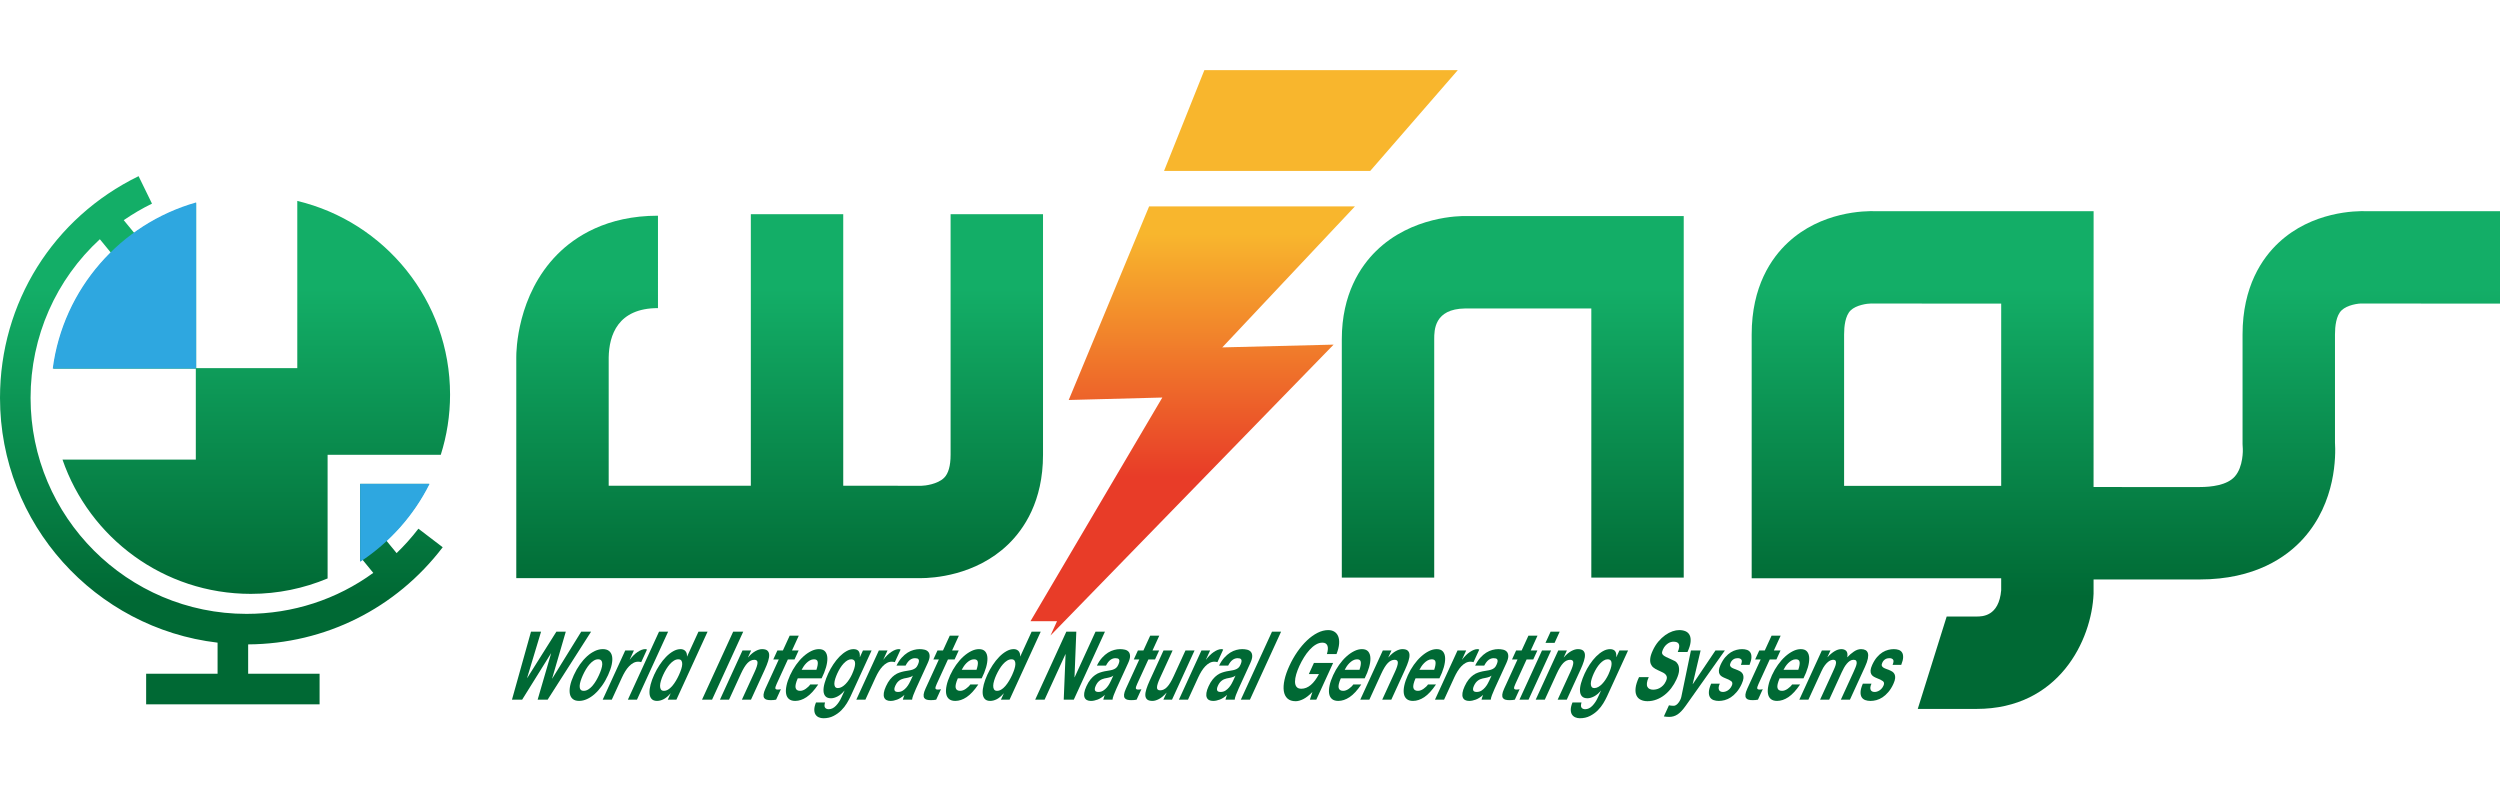
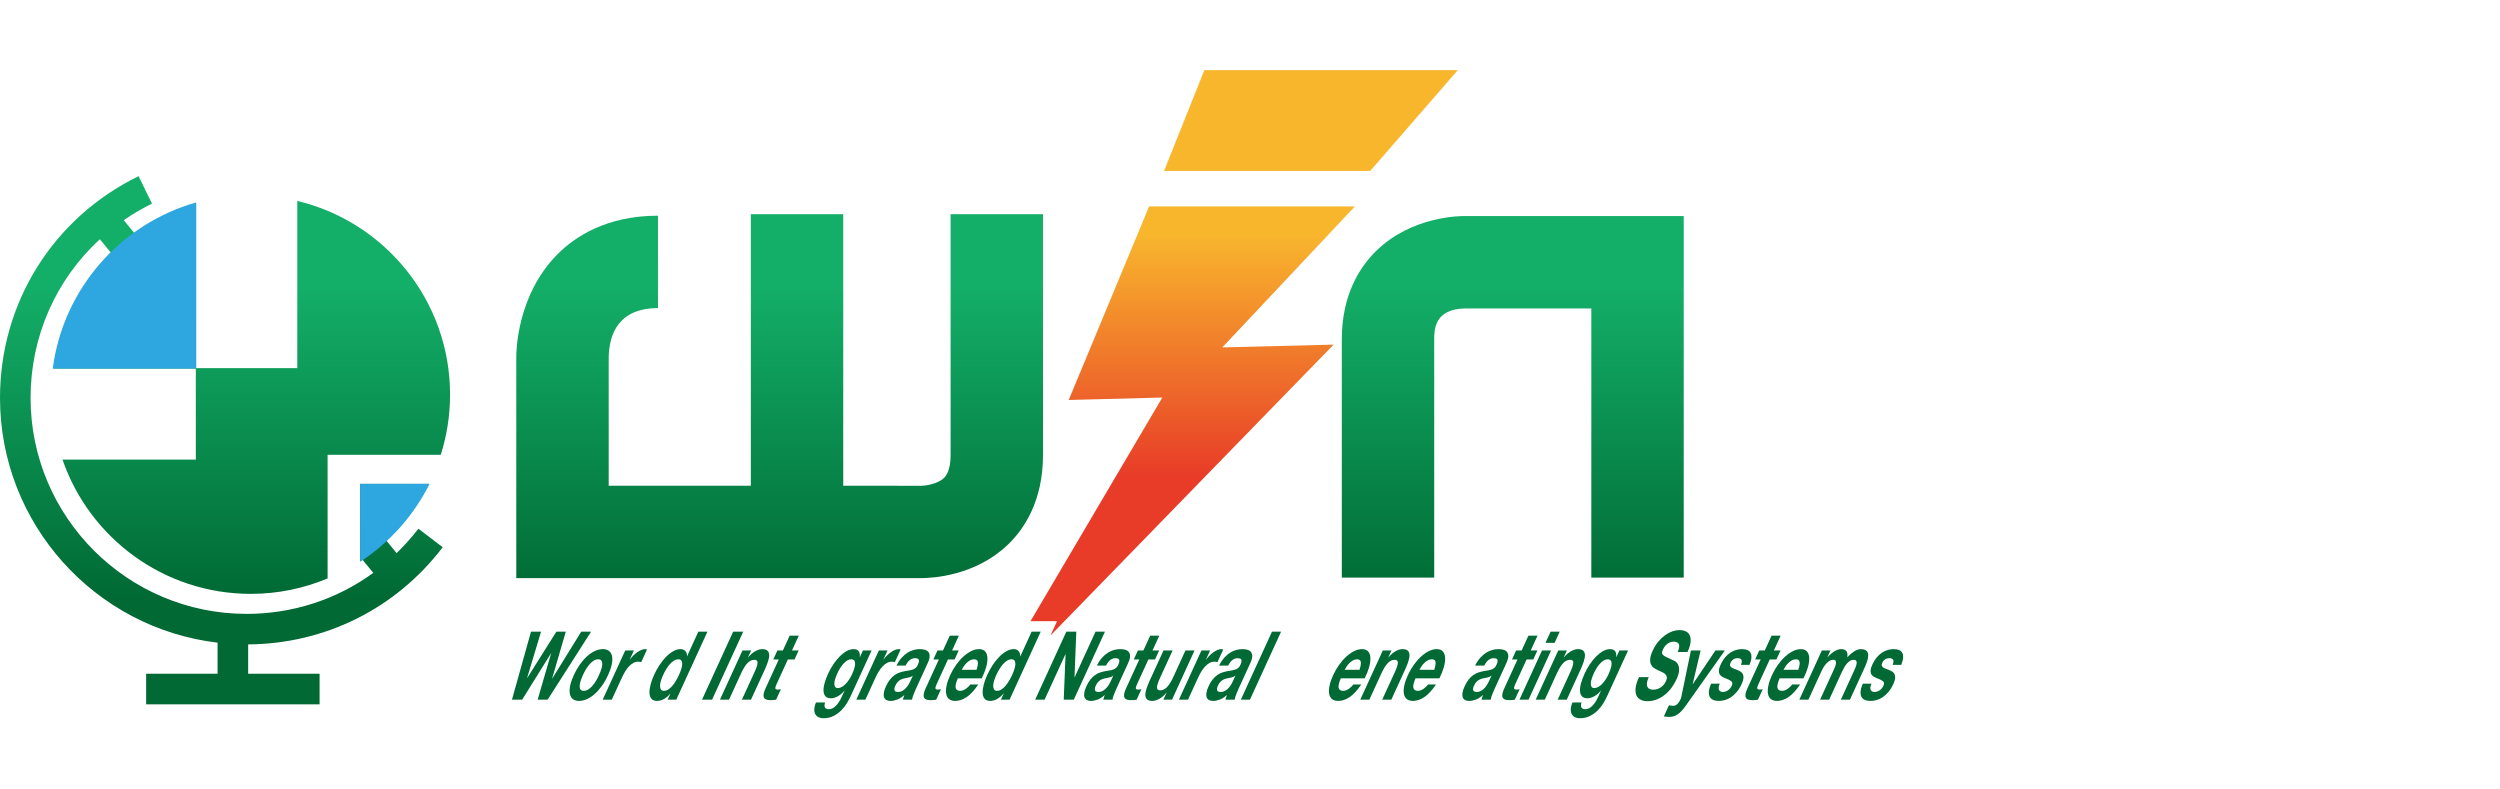
<svg xmlns="http://www.w3.org/2000/svg" version="1.1" id="レイヤー_1" x="0px" y="0px" width="298.296px" height="94.131px" viewBox="0 0 298.296 94.131" enable-background="new 0 0 298.296 94.131" xml:space="preserve">
  <g>
    <g>
      <linearGradient id="SVGID_1_" gradientUnits="userSpaceOnUse" x1="93.025" y1="34.442" x2="93.025" y2="71.321">
        <stop offset="0" style="stop-color:#13AE67" />
        <stop offset="1" style="stop-color:#006934" />
      </linearGradient>
      <path fill="url(#SVGID_1_)" d="M113.423,54.278c0,1.299-0.258,2.217-0.769,2.727c-0.785,0.783-2.312,0.953-2.698,0.957    l-9.342-0.004V25.554H89.588v32.404l-16.96-0.002V42.661c0.045-2.691,1.101-5.898,5.88-5.898V25.737    c-6.138,0-9.914,2.508-12.001,4.611c-4.825,4.865-4.912,11.588-4.905,12.293v26.342h48.088c0.048,0,0.102,0,0.164,0    c1.412,0,6.54-0.273,10.424-4.014c1.903-1.832,4.173-5.174,4.173-10.691V25.554h-11.027V54.278z" />
      <linearGradient id="SVGID_2_" gradientUnits="userSpaceOnUse" x1="180.5" y1="34.442" x2="180.5" y2="71.321">
        <stop offset="0" style="stop-color:#13AE67" />
        <stop offset="1" style="stop-color:#006934" />
      </linearGradient>
      <path fill="url(#SVGID_2_)" d="M164.188,29.954c-1.866,1.828-4.086,5.139-4.086,10.527v28.439h11.026V40.481    c0-1.084,0-3.623,3.676-3.674h15.069v32.113H200.9V25.78h-25.993C174.258,25.759,168.438,25.78,164.188,29.954z" />
      <linearGradient id="SVGID_3_" gradientUnits="userSpaceOnUse" x1="253.652" y1="34.442" x2="253.652" y2="71.32">
        <stop offset="0" style="stop-color:#13AE67" />
        <stop offset="1" style="stop-color:#006934" />
      </linearGradient>
-       <path fill="url(#SVGID_3_)" d="M282.398,25.2c-1.322-0.051-6.521,0.029-10.506,3.75c-1.969,1.834-4.314,5.225-4.314,10.953v13.088    l0.031,0.588c0.002,0.018,0.086,2.121-0.969,3.291c-0.922,1.027-2.783,1.242-4.182,1.242H249.8l0.006-32.912h-25.975    c-1.332-0.051-6.523,0.029-10.508,3.75c-1.969,1.834-4.316,5.225-4.316,10.953v29.096l29.771-0.002v1.432    c-0.27,3.133-2.275,3.133-2.939,3.133h-3.564l-3.451,11.025h7.016c9.84,0,13.74-8.221,13.961-13.746V69.14h12.658    c6.596,0,10.375-2.662,12.381-4.895c3.902-4.346,3.865-9.883,3.766-11.463V39.903c0-0.963,0.135-2.24,0.785-2.871    c0.678-0.654,2.031-0.848,2.506-0.816l16.4,0.012V25.2H282.398z M238.779,57.972h-18.744V39.903c0-0.963,0.135-2.24,0.785-2.871    c0.656-0.633,1.957-0.82,2.459-0.82c0.018,0,0.033,0,0.047,0.004l15.453,0.012V57.972z" />
    </g>
    <g>
      <linearGradient id="SVGID_4_" gradientUnits="userSpaceOnUse" x1="142.31" y1="27.942" x2="142.31" y2="56.878">
        <stop offset="0" style="stop-color:#F8B62D" />
        <stop offset="1" style="stop-color:#E83C28" />
      </linearGradient>
      <polygon fill="url(#SVGID_4_)" points="137.109,24.63 127.518,47.726 138.686,47.433 122.955,74.122 126.123,74.122     125.342,75.829 159.123,41.12 145.842,41.45 161.666,24.63   " />
      <linearGradient id="SVGID_5_" gradientUnits="userSpaceOnUse" x1="156.417" y1="27.943" x2="156.417" y2="56.879">
        <stop offset="0" style="stop-color:#F8B62D" />
        <stop offset="1" style="stop-color:#E83C28" />
      </linearGradient>
      <polygon fill="url(#SVGID_5_)" points="143.702,8.37 138.894,20.392 163.495,20.392 173.94,8.37   " />
    </g>
    <g>
      <linearGradient id="SVGID_6_" gradientUnits="userSpaceOnUse" x1="65.807" y1="34.442" x2="65.807" y2="71.321">
        <stop offset="0" style="stop-color:#13AE67" />
        <stop offset="1" style="stop-color:#006934" />
      </linearGradient>
      <path fill="url(#SVGID_6_)" d="M64.151,83.483l1.605-5.52h-0.016l-3.438,5.52h-1.215l2.271-8.111h1.2l-1.666,5.523h0.016    l3.477-5.523h1.123l-1.629,5.59h0.016l3.454-5.59h1.177l-5.183,8.111H64.151z" />
      <linearGradient id="SVGID_7_" gradientUnits="userSpaceOnUse" x1="70.514" y1="34.442" x2="70.514" y2="71.32">
        <stop offset="0" style="stop-color:#13AE67" />
        <stop offset="1" style="stop-color:#006934" />
      </linearGradient>
      <path fill="url(#SVGID_7_)" d="M69.198,79.274c0.271-0.381,0.559-0.707,0.859-0.977c0.302-0.27,0.61-0.477,0.929-0.625    c0.316-0.146,0.631-0.221,0.941-0.221s0.559,0.074,0.743,0.221c0.185,0.148,0.304,0.355,0.359,0.625    c0.055,0.27,0.043,0.596-0.035,0.977c-0.079,0.383-0.226,0.809-0.44,1.279c-0.215,0.469-0.458,0.893-0.729,1.271    c-0.27,0.379-0.556,0.703-0.856,0.971c-0.302,0.27-0.611,0.477-0.929,0.619c-0.318,0.145-0.634,0.217-0.944,0.217    s-0.558-0.072-0.741-0.217c-0.184-0.143-0.303-0.35-0.358-0.619c-0.055-0.268-0.044-0.592,0.032-0.971    c0.077-0.379,0.223-0.803,0.438-1.271C68.682,80.083,68.926,79.657,69.198,79.274z M69.283,81.241    c-0.071,0.223-0.111,0.424-0.119,0.602s0.025,0.32,0.1,0.426c0.073,0.105,0.201,0.16,0.385,0.16s0.362-0.055,0.535-0.16    s0.338-0.248,0.494-0.426c0.154-0.178,0.299-0.379,0.432-0.602c0.133-0.225,0.253-0.453,0.36-0.688s0.198-0.467,0.271-0.693    c0.074-0.227,0.113-0.428,0.12-0.602c0.005-0.176-0.029-0.316-0.104-0.428c-0.074-0.109-0.203-0.164-0.387-0.164    s-0.361,0.055-0.533,0.164c-0.173,0.111-0.337,0.252-0.489,0.428c-0.154,0.174-0.298,0.375-0.434,0.602    c-0.134,0.227-0.256,0.459-0.363,0.693S69.355,81.017,69.283,81.241z" />
      <linearGradient id="SVGID_8_" gradientUnits="userSpaceOnUse" x1="74.555" y1="34.442" x2="74.555" y2="71.321">
        <stop offset="0" style="stop-color:#13AE67" />
        <stop offset="1" style="stop-color:#006934" />
      </linearGradient>
      <path fill="url(#SVGID_8_)" d="M75.637,77.612l-0.499,1.09h0.015c0.134-0.182,0.28-0.352,0.438-0.506    c0.157-0.156,0.317-0.287,0.479-0.398c0.162-0.109,0.32-0.193,0.476-0.256c0.155-0.059,0.302-0.09,0.439-0.09    c0.071,0,0.142,0.018,0.211,0.057l-0.687,1.5c-0.044-0.016-0.1-0.029-0.166-0.041c-0.065-0.012-0.131-0.016-0.197-0.016    c-0.199,0-0.391,0.049-0.573,0.146c-0.182,0.1-0.354,0.232-0.517,0.404c-0.162,0.17-0.313,0.369-0.453,0.596    c-0.139,0.227-0.271,0.473-0.392,0.738l-1.213,2.646h-1.085l2.69-5.871H75.637z" />
      <linearGradient id="SVGID_9_" gradientUnits="userSpaceOnUse" x1="77.317" y1="34.442" x2="77.317" y2="71.321">
        <stop offset="0" style="stop-color:#13AE67" />
        <stop offset="1" style="stop-color:#006934" />
      </linearGradient>
-       <path fill="url(#SVGID_9_)" d="M79.718,75.372l-3.716,8.111h-1.085l3.716-8.111H79.718z" />
      <linearGradient id="SVGID_10_" gradientUnits="userSpaceOnUse" x1="80.959" y1="34.442" x2="80.959" y2="71.32">
        <stop offset="0" style="stop-color:#13AE67" />
        <stop offset="1" style="stop-color:#006934" />
      </linearGradient>
-       <path fill="url(#SVGID_10_)" d="M80.005,82.735c-0.273,0.318-0.545,0.547-0.815,0.688c-0.271,0.139-0.536,0.209-0.796,0.209    c-0.295,0-0.516-0.086-0.662-0.256c-0.146-0.17-0.224-0.4-0.236-0.693c-0.011-0.291,0.032-0.625,0.132-1.004    s0.243-0.773,0.431-1.182c0.181-0.395,0.392-0.775,0.634-1.143s0.5-0.691,0.773-0.971s0.559-0.506,0.856-0.676    c0.297-0.17,0.591-0.256,0.881-0.256c0.234,0,0.423,0.074,0.567,0.221c0.143,0.148,0.211,0.365,0.201,0.654h0.016l1.353-2.955    h1.085l-3.716,8.111h-1.032l0.344-0.748H80.005z M81.289,79.831c0.071-0.223,0.109-0.42,0.113-0.59s-0.028-0.309-0.097-0.414    s-0.191-0.16-0.37-0.16c-0.178,0-0.353,0.055-0.523,0.16s-0.333,0.246-0.487,0.42c-0.153,0.174-0.298,0.373-0.434,0.596    c-0.136,0.225-0.259,0.457-0.37,0.699c-0.104,0.227-0.189,0.455-0.258,0.682s-0.104,0.43-0.106,0.607    c-0.003,0.178,0.031,0.322,0.1,0.432c0.07,0.109,0.188,0.166,0.356,0.166c0.179,0,0.352-0.055,0.52-0.16s0.329-0.248,0.482-0.426    c0.152-0.178,0.297-0.381,0.431-0.607c0.135-0.227,0.258-0.463,0.369-0.705C81.125,80.288,81.217,80.056,81.289,79.831z" />
+       <path fill="url(#SVGID_10_)" d="M80.005,82.735c-0.273,0.318-0.545,0.547-0.815,0.688c-0.271,0.139-0.536,0.209-0.796,0.209    c-0.295,0-0.516-0.086-0.662-0.256c-0.146-0.17-0.224-0.4-0.236-0.693c-0.011-0.291,0.032-0.625,0.132-1.004    s0.243-0.773,0.431-1.182c0.181-0.395,0.392-0.775,0.634-1.143s0.5-0.691,0.773-0.971s0.559-0.506,0.856-0.676    c0.297-0.17,0.591-0.256,0.881-0.256c0.234,0,0.423,0.074,0.567,0.221c0.143,0.148,0.211,0.365,0.201,0.654l1.353-2.955    h1.085l-3.716,8.111h-1.032l0.344-0.748H80.005z M81.289,79.831c0.071-0.223,0.109-0.42,0.113-0.59s-0.028-0.309-0.097-0.414    s-0.191-0.16-0.37-0.16c-0.178,0-0.353,0.055-0.523,0.16s-0.333,0.246-0.487,0.42c-0.153,0.174-0.298,0.373-0.434,0.596    c-0.136,0.225-0.259,0.457-0.37,0.699c-0.104,0.227-0.189,0.455-0.258,0.682s-0.104,0.43-0.106,0.607    c-0.003,0.178,0.031,0.322,0.1,0.432c0.07,0.109,0.188,0.166,0.356,0.166c0.179,0,0.352-0.055,0.52-0.16s0.329-0.248,0.482-0.426    c0.152-0.178,0.297-0.381,0.431-0.607c0.135-0.227,0.258-0.463,0.369-0.705C81.125,80.288,81.217,80.056,81.289,79.831z" />
      <linearGradient id="SVGID_11_" gradientUnits="userSpaceOnUse" x1="86.221" y1="34.442" x2="86.221" y2="71.321">
        <stop offset="0" style="stop-color:#13AE67" />
        <stop offset="1" style="stop-color:#006934" />
      </linearGradient>
      <path fill="url(#SVGID_11_)" d="M88.679,75.372l-3.716,8.111h-1.199l3.716-8.111H88.679z" />
      <linearGradient id="SVGID_12_" gradientUnits="userSpaceOnUse" x1="88.841" y1="34.442" x2="88.841" y2="71.321">
        <stop offset="0" style="stop-color:#13AE67" />
        <stop offset="1" style="stop-color:#006934" />
      </linearGradient>
      <path fill="url(#SVGID_12_)" d="M89.625,77.612l-0.374,0.816h0.022c0.293-0.342,0.586-0.588,0.876-0.744s0.55-0.232,0.778-0.232    c0.291,0,0.501,0.059,0.634,0.176c0.132,0.117,0.204,0.281,0.216,0.488c0.012,0.209-0.03,0.463-0.123,0.762    c-0.094,0.299-0.225,0.631-0.391,0.994l-1.655,3.611h-1.085l1.52-3.316c0.223-0.484,0.337-0.846,0.345-1.084    c0.007-0.24-0.119-0.357-0.379-0.357c-0.295,0-0.569,0.129-0.821,0.391s-0.516,0.691-0.79,1.289l-1.41,3.078h-1.085l2.69-5.871    H89.625z" />
      <linearGradient id="SVGID_13_" gradientUnits="userSpaceOnUse" x1="93.202" y1="34.442" x2="93.202" y2="71.32">
        <stop offset="0" style="stop-color:#13AE67" />
        <stop offset="1" style="stop-color:#006934" />
      </linearGradient>
      <path fill="url(#SVGID_13_)" d="M95.293,77.612l-0.494,1.078h-0.794l-1.332,2.908c-0.125,0.271-0.178,0.455-0.158,0.545    c0.019,0.092,0.12,0.137,0.304,0.137c0.062,0,0.122-0.004,0.182-0.012c0.059-0.006,0.117-0.02,0.175-0.033l-0.572,1.248    c-0.101,0.023-0.21,0.039-0.326,0.047c-0.114,0.008-0.226,0.01-0.333,0.01c-0.168,0-0.319-0.016-0.454-0.051    c-0.135-0.033-0.236-0.1-0.307-0.199c-0.069-0.098-0.096-0.236-0.079-0.42c0.018-0.182,0.094-0.42,0.229-0.715l1.587-3.465h-0.657    l0.494-1.078h0.657l0.807-1.762h1.085l-0.807,1.762H95.293z" />
      <linearGradient id="SVGID_14_" gradientUnits="userSpaceOnUse" x1="96.244" y1="34.442" x2="96.244" y2="71.32">
        <stop offset="0" style="stop-color:#13AE67" />
        <stop offset="1" style="stop-color:#006934" />
      </linearGradient>
-       <path fill="url(#SVGID_14_)" d="M94.93,82.075c0.056,0.234,0.236,0.354,0.541,0.354c0.22,0,0.445-0.082,0.678-0.246    c0.232-0.162,0.408-0.334,0.527-0.516h0.955c-0.477,0.703-0.941,1.207-1.396,1.512c-0.455,0.303-0.906,0.453-1.354,0.453    c-0.311,0-0.557-0.074-0.738-0.221c-0.182-0.148-0.297-0.357-0.346-0.631c-0.049-0.271-0.033-0.598,0.047-0.977    c0.078-0.379,0.223-0.795,0.431-1.25c0.201-0.439,0.437-0.848,0.708-1.227c0.27-0.379,0.557-0.707,0.862-0.984    c0.305-0.275,0.616-0.492,0.937-0.652s0.631-0.238,0.931-0.238c0.337,0,0.585,0.098,0.746,0.289    c0.161,0.193,0.247,0.453,0.259,0.779c0.011,0.324-0.043,0.695-0.162,1.113c-0.12,0.416-0.294,0.852-0.522,1.307h-2.85    C94.959,81.462,94.874,81.841,94.93,82.075z M97.57,78.985c-0.032-0.211-0.181-0.318-0.445-0.318    c-0.173,0-0.338,0.045-0.492,0.131c-0.154,0.088-0.295,0.195-0.424,0.324c-0.127,0.129-0.238,0.266-0.331,0.408    c-0.095,0.145-0.17,0.273-0.227,0.387h1.765C97.552,79.509,97.604,79.198,97.57,78.985z" />
      <linearGradient id="SVGID_15_" gradientUnits="userSpaceOnUse" x1="100.578" y1="34.437" x2="100.578" y2="71.319">
        <stop offset="0" style="stop-color:#13AE67" />
        <stop offset="1" style="stop-color:#006934" />
      </linearGradient>
      <path fill="url(#SVGID_15_)" d="M101.043,83.915c-0.182,0.303-0.404,0.586-0.666,0.848c-0.263,0.262-0.57,0.482-0.924,0.664    c-0.353,0.182-0.757,0.273-1.21,0.273c-0.193,0-0.374-0.037-0.542-0.109s-0.301-0.184-0.397-0.334    c-0.096-0.152-0.144-0.348-0.144-0.586s0.068-0.525,0.205-0.857h1.077c-0.087,0.303-0.085,0.514,0.01,0.631    c0.094,0.117,0.237,0.176,0.432,0.176c0.306,0,0.591-0.137,0.854-0.408c0.266-0.273,0.491-0.617,0.677-1.033l0.354-0.773h-0.016    c-0.26,0.311-0.531,0.539-0.815,0.688s-0.547,0.221-0.786,0.221c-0.295,0-0.514-0.076-0.656-0.232    c-0.144-0.156-0.222-0.367-0.236-0.637c-0.015-0.268,0.028-0.582,0.13-0.943c0.102-0.359,0.243-0.738,0.428-1.141    c0.173-0.379,0.378-0.744,0.613-1.096c0.234-0.352,0.485-0.664,0.751-0.934c0.266-0.268,0.541-0.48,0.825-0.641    s0.564-0.238,0.839-0.238c0.26,0,0.455,0.072,0.584,0.215c0.131,0.145,0.184,0.387,0.16,0.729h0.016l0.359-0.783h1.031    l-2.519,5.496C101.37,83.345,101.226,83.612,101.043,83.915z M100.453,81.962c0.158-0.092,0.311-0.211,0.456-0.363    s0.282-0.324,0.408-0.518c0.127-0.193,0.239-0.395,0.337-0.607c0.11-0.242,0.2-0.473,0.269-0.688    c0.067-0.215,0.104-0.406,0.109-0.574c0.005-0.166-0.028-0.299-0.101-0.396s-0.196-0.148-0.375-0.148    c-0.152,0-0.305,0.045-0.456,0.137s-0.3,0.215-0.444,0.369c-0.145,0.156-0.28,0.334-0.405,0.535    c-0.125,0.199-0.237,0.41-0.339,0.629c-0.097,0.213-0.178,0.422-0.246,0.631c-0.067,0.209-0.104,0.396-0.112,0.563    s0.021,0.303,0.084,0.408c0.063,0.107,0.179,0.16,0.347,0.16C100.137,82.099,100.294,82.054,100.453,81.962z" />
      <linearGradient id="SVGID_16_" gradientUnits="userSpaceOnUse" x1="104.817" y1="34.442" x2="104.817" y2="71.321">
        <stop offset="0" style="stop-color:#13AE67" />
        <stop offset="1" style="stop-color:#006934" />
      </linearGradient>
      <path fill="url(#SVGID_16_)" d="M105.898,77.612l-0.499,1.09h0.015c0.134-0.182,0.28-0.352,0.438-0.506    c0.157-0.156,0.317-0.287,0.479-0.398c0.162-0.109,0.32-0.193,0.476-0.256c0.155-0.059,0.302-0.09,0.439-0.09    c0.071,0,0.142,0.018,0.211,0.057l-0.687,1.5c-0.044-0.016-0.1-0.029-0.166-0.041c-0.065-0.012-0.131-0.016-0.197-0.016    c-0.199,0-0.391,0.049-0.573,0.146c-0.182,0.1-0.354,0.232-0.517,0.404c-0.162,0.17-0.313,0.369-0.453,0.596    c-0.139,0.227-0.271,0.473-0.392,0.738l-1.213,2.646h-1.085l2.69-5.871H105.898z" />
      <linearGradient id="SVGID_17_" gradientUnits="userSpaceOnUse" x1="108.183" y1="34.442" x2="108.183" y2="71.32">
        <stop offset="0" style="stop-color:#13AE67" />
        <stop offset="1" style="stop-color:#006934" />
      </linearGradient>
      <path fill="url(#SVGID_17_)" d="M107.588,78.474c0.227-0.248,0.461-0.449,0.704-0.602c0.243-0.15,0.487-0.26,0.733-0.322    c0.245-0.066,0.478-0.098,0.697-0.098c0.198,0,0.39,0.02,0.574,0.063c0.185,0.041,0.334,0.123,0.446,0.244    s0.173,0.291,0.181,0.506s-0.068,0.502-0.232,0.857l-1.399,3.057c-0.121,0.264-0.228,0.518-0.318,0.76    c-0.091,0.244-0.139,0.426-0.143,0.545h-1.101c0.021-0.09,0.047-0.184,0.078-0.277c0.03-0.094,0.066-0.191,0.106-0.291    c-0.296,0.268-0.584,0.451-0.866,0.557c-0.283,0.107-0.547,0.16-0.792,0.16c-0.188,0-0.349-0.033-0.479-0.102    c-0.132-0.068-0.226-0.176-0.283-0.318c-0.056-0.145-0.068-0.326-0.036-0.545c0.032-0.221,0.117-0.482,0.256-0.783    c0.152-0.334,0.318-0.609,0.496-0.826c0.177-0.215,0.358-0.387,0.542-0.516s0.37-0.227,0.561-0.289    c0.19-0.066,0.375-0.115,0.556-0.154c0.18-0.037,0.354-0.068,0.522-0.09c0.168-0.023,0.324-0.057,0.468-0.104    c0.143-0.045,0.27-0.111,0.381-0.197c0.111-0.088,0.202-0.215,0.274-0.381c0.079-0.176,0.123-0.313,0.132-0.414    c0.009-0.104-0.005-0.184-0.043-0.24s-0.095-0.094-0.169-0.113c-0.076-0.02-0.162-0.029-0.259-0.029    c-0.214,0-0.413,0.068-0.599,0.205c-0.185,0.137-0.36,0.363-0.525,0.682h-1.085C107.154,79.038,107.361,78.726,107.588,78.474z     M108.688,80.753c-0.085,0.033-0.171,0.061-0.261,0.084s-0.182,0.043-0.274,0.059c-0.094,0.014-0.189,0.033-0.286,0.055    c-0.092,0.023-0.186,0.053-0.282,0.092c-0.097,0.037-0.188,0.088-0.276,0.154c-0.088,0.063-0.172,0.145-0.254,0.242    c-0.08,0.1-0.156,0.225-0.225,0.375c-0.066,0.145-0.104,0.266-0.113,0.365c-0.009,0.098,0.004,0.176,0.039,0.232    c0.034,0.057,0.088,0.098,0.159,0.119c0.07,0.023,0.149,0.033,0.236,0.033c0.214,0,0.404-0.053,0.57-0.158    c0.164-0.105,0.31-0.234,0.434-0.381c0.123-0.146,0.226-0.297,0.309-0.449c0.081-0.15,0.144-0.271,0.186-0.363l0.276-0.602    C108.852,80.671,108.772,80.718,108.688,80.753z" />
      <linearGradient id="SVGID_18_" gradientUnits="userSpaceOnUse" x1="112.303" y1="34.442" x2="112.303" y2="71.32">
        <stop offset="0" style="stop-color:#13AE67" />
        <stop offset="1" style="stop-color:#006934" />
      </linearGradient>
      <path fill="url(#SVGID_18_)" d="M114.394,77.612l-0.494,1.078h-0.794l-1.332,2.908c-0.125,0.271-0.178,0.455-0.158,0.545    c0.019,0.092,0.12,0.137,0.304,0.137c0.062,0,0.122-0.004,0.181-0.012c0.06-0.006,0.118-0.02,0.176-0.033l-0.572,1.248    c-0.102,0.023-0.211,0.039-0.326,0.047s-0.226,0.01-0.333,0.01c-0.168,0-0.319-0.016-0.454-0.051    c-0.135-0.033-0.236-0.1-0.307-0.199c-0.069-0.098-0.096-0.236-0.079-0.42c0.019-0.182,0.094-0.42,0.229-0.715l1.587-3.465h-0.657    l0.494-1.078h0.657l0.807-1.762h1.085l-0.807,1.762H114.394z" />
      <linearGradient id="SVGID_19_" gradientUnits="userSpaceOnUse" x1="115.345" y1="34.442" x2="115.345" y2="71.32">
        <stop offset="0" style="stop-color:#13AE67" />
        <stop offset="1" style="stop-color:#006934" />
      </linearGradient>
      <path fill="url(#SVGID_19_)" d="M114.03,82.075c0.056,0.234,0.236,0.354,0.541,0.354c0.22,0,0.445-0.082,0.677-0.246    c0.233-0.162,0.408-0.334,0.528-0.516h0.955c-0.476,0.703-0.94,1.207-1.396,1.512c-0.455,0.303-0.906,0.453-1.354,0.453    c-0.311,0-0.557-0.074-0.738-0.221c-0.183-0.148-0.297-0.357-0.347-0.631c-0.047-0.271-0.032-0.598,0.048-0.977    c0.079-0.379,0.223-0.795,0.431-1.25c0.201-0.439,0.437-0.848,0.708-1.227c0.27-0.379,0.557-0.707,0.862-0.984    c0.305-0.275,0.616-0.492,0.937-0.652s0.631-0.238,0.931-0.238c0.337,0,0.584,0.098,0.746,0.289    c0.161,0.193,0.248,0.453,0.259,0.779c0.011,0.324-0.043,0.695-0.162,1.113c-0.12,0.416-0.294,0.852-0.522,1.307h-2.85    C114.06,81.462,113.975,81.841,114.03,82.075z M116.672,78.985c-0.033-0.211-0.182-0.318-0.446-0.318    c-0.173,0-0.338,0.045-0.491,0.131c-0.154,0.088-0.296,0.195-0.424,0.324s-0.239,0.266-0.332,0.408    c-0.094,0.145-0.17,0.273-0.227,0.387h1.765C116.652,79.509,116.704,79.198,116.672,78.985z" />
      <linearGradient id="SVGID_20_" gradientUnits="userSpaceOnUse" x1="120.711" y1="34.442" x2="120.711" y2="71.32">
        <stop offset="0" style="stop-color:#13AE67" />
        <stop offset="1" style="stop-color:#006934" />
      </linearGradient>
      <path fill="url(#SVGID_20_)" d="M119.757,82.735c-0.273,0.318-0.545,0.547-0.815,0.688c-0.271,0.139-0.536,0.209-0.796,0.209    c-0.295,0-0.516-0.086-0.662-0.256c-0.146-0.17-0.224-0.4-0.236-0.693c-0.011-0.291,0.032-0.625,0.132-1.004    s0.243-0.773,0.431-1.182c0.181-0.395,0.392-0.775,0.634-1.143s0.5-0.691,0.773-0.971s0.559-0.506,0.856-0.676    c0.297-0.17,0.591-0.256,0.881-0.256c0.234,0,0.423,0.074,0.567,0.221c0.143,0.148,0.211,0.365,0.201,0.654h0.016l1.353-2.955    h1.085l-3.716,8.111h-1.032l0.344-0.748H119.757z M121.041,79.831c0.071-0.223,0.109-0.42,0.113-0.59s-0.028-0.309-0.097-0.414    s-0.191-0.16-0.37-0.16c-0.178,0-0.353,0.055-0.523,0.16s-0.333,0.246-0.487,0.42c-0.153,0.174-0.298,0.373-0.434,0.596    c-0.136,0.225-0.259,0.457-0.37,0.699c-0.104,0.227-0.189,0.455-0.258,0.682s-0.104,0.43-0.106,0.607    c-0.003,0.178,0.031,0.322,0.1,0.432c0.07,0.109,0.188,0.166,0.356,0.166c0.179,0,0.352-0.055,0.52-0.16s0.329-0.248,0.482-0.426    c0.152-0.178,0.297-0.381,0.431-0.607c0.135-0.227,0.258-0.463,0.369-0.705C120.877,80.288,120.969,80.056,121.041,79.831z" />
      <linearGradient id="SVGID_21_" gradientUnits="userSpaceOnUse" x1="127.677" y1="34.442" x2="127.677" y2="71.321">
        <stop offset="0" style="stop-color:#13AE67" />
        <stop offset="1" style="stop-color:#006934" />
      </linearGradient>
      <path fill="url(#SVGID_21_)" d="M128.423,75.372l-0.215,5.441h0.015l2.492-5.441h1.124l-3.716,8.111h-1.2l0.22-5.43h-0.016    l-2.488,5.43h-1.123l3.716-8.111H128.423z" />
      <linearGradient id="SVGID_22_" gradientUnits="userSpaceOnUse" x1="132.097" y1="34.442" x2="132.097" y2="71.32">
        <stop offset="0" style="stop-color:#13AE67" />
        <stop offset="1" style="stop-color:#006934" />
      </linearGradient>
      <path fill="url(#SVGID_22_)" d="M131.502,78.474c0.227-0.248,0.461-0.449,0.704-0.602c0.243-0.15,0.487-0.26,0.733-0.322    c0.245-0.066,0.478-0.098,0.697-0.098c0.198,0,0.39,0.02,0.574,0.063c0.185,0.041,0.334,0.123,0.446,0.244    s0.173,0.291,0.181,0.506s-0.068,0.502-0.232,0.857l-1.399,3.057c-0.121,0.264-0.228,0.518-0.318,0.76    c-0.091,0.244-0.139,0.426-0.143,0.545h-1.101c0.021-0.09,0.047-0.184,0.078-0.277c0.03-0.094,0.066-0.191,0.106-0.291    c-0.296,0.268-0.584,0.451-0.866,0.557c-0.283,0.107-0.547,0.16-0.792,0.16c-0.188,0-0.349-0.033-0.479-0.102    c-0.132-0.068-0.226-0.176-0.283-0.318c-0.056-0.145-0.068-0.326-0.036-0.545c0.032-0.221,0.117-0.482,0.256-0.783    c0.152-0.334,0.318-0.609,0.496-0.826c0.177-0.215,0.358-0.387,0.542-0.516s0.37-0.227,0.561-0.289    c0.19-0.066,0.375-0.115,0.556-0.154c0.18-0.037,0.354-0.068,0.522-0.09c0.168-0.023,0.324-0.057,0.468-0.104    c0.143-0.045,0.27-0.111,0.381-0.197c0.111-0.088,0.202-0.215,0.274-0.381c0.079-0.176,0.123-0.313,0.132-0.414    c0.009-0.104-0.005-0.184-0.043-0.24s-0.095-0.094-0.169-0.113c-0.076-0.02-0.162-0.029-0.259-0.029    c-0.214,0-0.413,0.068-0.599,0.205c-0.185,0.137-0.36,0.363-0.525,0.682h-1.085C131.068,79.038,131.275,78.726,131.502,78.474z     M132.603,80.753c-0.085,0.033-0.171,0.061-0.261,0.084s-0.182,0.043-0.274,0.059c-0.094,0.014-0.189,0.033-0.286,0.055    c-0.092,0.023-0.186,0.053-0.282,0.092c-0.097,0.037-0.188,0.088-0.276,0.154c-0.088,0.063-0.172,0.145-0.254,0.242    c-0.08,0.1-0.156,0.225-0.225,0.375c-0.066,0.145-0.104,0.266-0.113,0.365c-0.009,0.098,0.004,0.176,0.039,0.232    c0.034,0.057,0.088,0.098,0.159,0.119c0.07,0.023,0.149,0.033,0.236,0.033c0.214,0,0.404-0.053,0.57-0.158    c0.164-0.105,0.31-0.234,0.434-0.381c0.123-0.146,0.226-0.297,0.309-0.449c0.081-0.15,0.144-0.271,0.186-0.363l0.276-0.602    C132.766,80.671,132.687,80.718,132.603,80.753z" />
      <linearGradient id="SVGID_23_" gradientUnits="userSpaceOnUse" x1="136.217" y1="34.442" x2="136.217" y2="71.32">
        <stop offset="0" style="stop-color:#13AE67" />
        <stop offset="1" style="stop-color:#006934" />
      </linearGradient>
      <path fill="url(#SVGID_23_)" d="M138.308,77.612l-0.494,1.078h-0.794l-1.332,2.908c-0.125,0.271-0.178,0.455-0.158,0.545    c0.019,0.092,0.12,0.137,0.304,0.137c0.062,0,0.122-0.004,0.181-0.012c0.06-0.006,0.118-0.02,0.176-0.033l-0.572,1.248    c-0.102,0.023-0.211,0.039-0.326,0.047s-0.226,0.01-0.333,0.01c-0.168,0-0.319-0.016-0.454-0.051    c-0.135-0.033-0.236-0.1-0.307-0.199c-0.069-0.098-0.096-0.236-0.079-0.42c0.019-0.182,0.094-0.42,0.229-0.715l1.587-3.465h-0.657    l0.494-1.078h0.657l0.807-1.762h1.085l-0.807,1.762H138.308z" />
      <linearGradient id="SVGID_24_" gradientUnits="userSpaceOnUse" x1="139.595" y1="34.45" x2="139.595" y2="71.323">
        <stop offset="0" style="stop-color:#13AE67" />
        <stop offset="1" style="stop-color:#006934" />
      </linearGradient>
      <path fill="url(#SVGID_24_)" d="M138.812,83.483l0.375-0.816h-0.023c-0.293,0.34-0.584,0.586-0.872,0.736    c-0.289,0.152-0.548,0.229-0.777,0.229c-0.29,0-0.502-0.057-0.636-0.17c-0.134-0.115-0.207-0.275-0.219-0.482    c-0.012-0.209,0.029-0.463,0.124-0.762c0.094-0.301,0.223-0.631,0.39-0.994l1.654-3.611h1.085l-1.52,3.316    c-0.222,0.484-0.336,0.846-0.344,1.084s0.119,0.357,0.379,0.357c0.295,0,0.569-0.129,0.821-0.391s0.516-0.691,0.789-1.291    l1.41-3.076h1.085l-2.69,5.871H138.812z" />
      <linearGradient id="SVGID_25_" gradientUnits="userSpaceOnUse" x1="143.308" y1="34.442" x2="143.308" y2="71.321">
        <stop offset="0" style="stop-color:#13AE67" />
        <stop offset="1" style="stop-color:#006934" />
      </linearGradient>
      <path fill="url(#SVGID_25_)" d="M144.39,77.612l-0.499,1.09h0.015c0.134-0.182,0.28-0.352,0.438-0.506    c0.157-0.156,0.317-0.287,0.479-0.398c0.161-0.109,0.321-0.193,0.476-0.256c0.156-0.059,0.302-0.09,0.439-0.09    c0.071,0,0.142,0.018,0.211,0.057l-0.687,1.5c-0.044-0.016-0.1-0.029-0.165-0.041c-0.066-0.012-0.133-0.016-0.199-0.016    c-0.199,0-0.389,0.049-0.572,0.146c-0.182,0.1-0.354,0.232-0.517,0.404c-0.162,0.17-0.313,0.369-0.453,0.596    c-0.139,0.227-0.271,0.473-0.392,0.738l-1.213,2.646h-1.085l2.69-5.871H144.39z" />
      <linearGradient id="SVGID_26_" gradientUnits="userSpaceOnUse" x1="146.674" y1="34.442" x2="146.674" y2="71.32">
        <stop offset="0" style="stop-color:#13AE67" />
        <stop offset="1" style="stop-color:#006934" />
      </linearGradient>
      <path fill="url(#SVGID_26_)" d="M146.08,78.474c0.227-0.248,0.461-0.449,0.703-0.602c0.242-0.15,0.486-0.26,0.732-0.322    c0.246-0.066,0.479-0.098,0.698-0.098c0.198,0,0.39,0.02,0.575,0.063c0.184,0.041,0.333,0.123,0.445,0.244    s0.173,0.291,0.181,0.506c0.009,0.215-0.069,0.502-0.231,0.857l-1.4,3.057c-0.121,0.264-0.228,0.518-0.318,0.76    c-0.09,0.244-0.139,0.426-0.143,0.545h-1.101c0.021-0.09,0.048-0.184,0.078-0.277s0.066-0.191,0.106-0.291    c-0.295,0.268-0.584,0.451-0.866,0.557c-0.283,0.107-0.547,0.16-0.792,0.16c-0.188,0-0.349-0.033-0.479-0.102    c-0.132-0.068-0.226-0.176-0.283-0.318c-0.056-0.145-0.068-0.326-0.036-0.545c0.032-0.221,0.117-0.482,0.256-0.783    c0.152-0.334,0.318-0.609,0.496-0.826c0.177-0.215,0.358-0.387,0.543-0.516c0.183-0.129,0.369-0.227,0.56-0.289    c0.19-0.066,0.376-0.115,0.556-0.154c0.18-0.037,0.355-0.068,0.522-0.09c0.169-0.023,0.325-0.057,0.468-0.104    c0.143-0.045,0.27-0.111,0.381-0.197c0.111-0.088,0.202-0.215,0.274-0.381c0.079-0.176,0.123-0.313,0.132-0.414    c0.009-0.104-0.006-0.184-0.043-0.24c-0.038-0.057-0.095-0.094-0.17-0.113s-0.161-0.029-0.258-0.029    c-0.214,0-0.413,0.068-0.598,0.205c-0.186,0.137-0.361,0.363-0.526,0.682h-1.085C145.645,79.038,145.853,78.726,146.08,78.474z     M147.18,80.753c-0.085,0.033-0.171,0.061-0.261,0.084c-0.089,0.023-0.182,0.043-0.274,0.059    c-0.094,0.014-0.189,0.033-0.285,0.055c-0.093,0.023-0.187,0.053-0.283,0.092c-0.097,0.037-0.188,0.088-0.276,0.154    c-0.088,0.063-0.172,0.145-0.253,0.242c-0.081,0.1-0.156,0.225-0.226,0.375c-0.066,0.145-0.104,0.266-0.113,0.365    c-0.009,0.098,0.003,0.176,0.039,0.232c0.034,0.057,0.087,0.098,0.159,0.119c0.07,0.023,0.149,0.033,0.236,0.033    c0.214,0,0.404-0.053,0.57-0.158c0.164-0.105,0.31-0.234,0.434-0.381c0.123-0.146,0.227-0.297,0.309-0.449    c0.082-0.15,0.145-0.271,0.186-0.363l0.275-0.602C147.343,80.671,147.264,80.718,147.18,80.753z" />
      <linearGradient id="SVGID_27_" gradientUnits="userSpaceOnUse" x1="150.456" y1="34.442" x2="150.456" y2="71.321">
        <stop offset="0" style="stop-color:#13AE67" />
        <stop offset="1" style="stop-color:#006934" />
      </linearGradient>
      <path fill="url(#SVGID_27_)" d="M152.856,75.372l-3.716,8.111h-1.085l3.716-8.111H152.856z" />
      <linearGradient id="SVGID_28_" gradientUnits="userSpaceOnUse" x1="156.472" y1="34.443" x2="156.472" y2="71.322">
        <stop offset="0" style="stop-color:#13AE67" />
        <stop offset="1" style="stop-color:#006934" />
      </linearGradient>
-       <path fill="url(#SVGID_28_)" d="M155.494,83.423c-0.334,0.162-0.633,0.244-0.898,0.244c-0.417,0-0.743-0.109-0.979-0.324    c-0.234-0.217-0.379-0.514-0.436-0.893c-0.056-0.379-0.027-0.824,0.084-1.334c0.112-0.512,0.303-1.063,0.574-1.652    c0.277-0.607,0.596-1.168,0.956-1.688s0.742-0.971,1.149-1.357c0.406-0.387,0.826-0.689,1.26-0.91    c0.435-0.219,0.861-0.328,1.277-0.328c0.281,0,0.523,0.061,0.729,0.188c0.205,0.125,0.358,0.309,0.458,0.551    c0.101,0.242,0.138,0.541,0.112,0.896s-0.129,0.766-0.31,1.227h-1.146c0.137-0.455,0.154-0.795,0.055-1.021    c-0.099-0.227-0.294-0.342-0.585-0.342c-0.27,0-0.534,0.078-0.794,0.234c-0.26,0.154-0.508,0.363-0.744,0.625    c-0.237,0.26-0.458,0.557-0.664,0.891c-0.207,0.334-0.391,0.68-0.555,1.035c-0.155,0.34-0.281,0.672-0.375,0.992    c-0.094,0.322-0.141,0.611-0.142,0.869s0.057,0.465,0.175,0.619c0.117,0.156,0.311,0.234,0.58,0.234    c0.397,0,0.772-0.15,1.127-0.449c0.354-0.301,0.678-0.732,0.974-1.301h-1.207l0.608-1.33h2.292l-2.009,4.385h-0.764l0.3-0.92    C156.197,82.972,155.829,83.259,155.494,83.423z" />
      <linearGradient id="SVGID_29_" gradientUnits="userSpaceOnUse" x1="161.04" y1="34.442" x2="161.04" y2="71.32">
        <stop offset="0" style="stop-color:#13AE67" />
        <stop offset="1" style="stop-color:#006934" />
      </linearGradient>
      <path fill="url(#SVGID_29_)" d="M159.726,82.075c0.056,0.234,0.236,0.354,0.541,0.354c0.22,0,0.445-0.082,0.677-0.246    c0.233-0.162,0.408-0.334,0.528-0.516h0.955c-0.476,0.703-0.94,1.207-1.396,1.512c-0.455,0.303-0.906,0.453-1.354,0.453    c-0.311,0-0.557-0.074-0.738-0.221c-0.183-0.148-0.297-0.357-0.347-0.631c-0.047-0.271-0.032-0.598,0.048-0.977    c0.079-0.379,0.223-0.795,0.431-1.25c0.201-0.439,0.437-0.848,0.708-1.227c0.27-0.379,0.557-0.707,0.862-0.984    c0.305-0.275,0.616-0.492,0.937-0.652s0.631-0.238,0.931-0.238c0.337,0,0.584,0.098,0.747,0.289    c0.16,0.193,0.248,0.453,0.258,0.779c0.012,0.324-0.043,0.695-0.162,1.113c-0.119,0.416-0.293,0.852-0.522,1.307h-2.85    C159.755,81.462,159.67,81.841,159.726,82.075z M162.367,78.985c-0.033-0.211-0.182-0.318-0.446-0.318    c-0.173,0-0.338,0.045-0.491,0.131c-0.154,0.088-0.296,0.195-0.424,0.324s-0.239,0.266-0.332,0.408    c-0.094,0.145-0.17,0.273-0.227,0.387h1.765C162.348,79.509,162.399,79.198,162.367,78.985z" />
      <linearGradient id="SVGID_30_" gradientUnits="userSpaceOnUse" x1="165.242" y1="34.442" x2="165.242" y2="71.321">
        <stop offset="0" style="stop-color:#13AE67" />
        <stop offset="1" style="stop-color:#006934" />
      </linearGradient>
      <path fill="url(#SVGID_30_)" d="M166.026,77.612l-0.373,0.816h0.021c0.295-0.342,0.586-0.588,0.877-0.744    c0.289-0.156,0.549-0.232,0.777-0.232c0.291,0,0.502,0.059,0.635,0.176c0.131,0.117,0.203,0.281,0.215,0.488    c0.012,0.209-0.029,0.463-0.123,0.762s-0.225,0.631-0.391,0.994l-1.654,3.611h-1.086l1.52-3.316    c0.223-0.484,0.338-0.846,0.346-1.084c0.006-0.24-0.119-0.357-0.379-0.357c-0.295,0-0.57,0.129-0.822,0.391    s-0.516,0.691-0.789,1.289l-1.41,3.078h-1.085l2.691-5.871H166.026z" />
      <linearGradient id="SVGID_31_" gradientUnits="userSpaceOnUse" x1="169.956" y1="34.442" x2="169.956" y2="71.32">
        <stop offset="0" style="stop-color:#13AE67" />
        <stop offset="1" style="stop-color:#006934" />
      </linearGradient>
      <path fill="url(#SVGID_31_)" d="M168.641,82.075c0.057,0.234,0.236,0.354,0.541,0.354c0.221,0,0.445-0.082,0.678-0.246    c0.232-0.162,0.408-0.334,0.527-0.516h0.955c-0.475,0.703-0.939,1.207-1.395,1.512c-0.455,0.303-0.906,0.453-1.355,0.453    c-0.311,0-0.557-0.074-0.738-0.221c-0.182-0.148-0.297-0.357-0.346-0.631c-0.047-0.271-0.033-0.598,0.047-0.977    s0.223-0.795,0.432-1.25c0.201-0.439,0.436-0.848,0.707-1.227c0.27-0.379,0.557-0.707,0.863-0.984    c0.305-0.275,0.615-0.492,0.936-0.652s0.631-0.238,0.932-0.238c0.336,0,0.584,0.098,0.746,0.289    c0.16,0.193,0.248,0.453,0.258,0.779c0.012,0.324-0.043,0.695-0.162,1.113c-0.119,0.416-0.293,0.852-0.521,1.307h-2.85    C168.67,81.462,168.586,81.841,168.641,82.075z M171.284,78.985c-0.033-0.211-0.182-0.318-0.447-0.318    c-0.172,0-0.338,0.045-0.49,0.131c-0.154,0.088-0.297,0.195-0.424,0.324c-0.129,0.129-0.24,0.266-0.332,0.408    c-0.094,0.145-0.17,0.273-0.227,0.387h1.764C171.264,79.509,171.315,79.198,171.284,78.985z" />
      <linearGradient id="SVGID_32_" gradientUnits="userSpaceOnUse" x1="173.861" y1="34.442" x2="173.861" y2="71.321">
        <stop offset="0" style="stop-color:#13AE67" />
        <stop offset="1" style="stop-color:#006934" />
      </linearGradient>
-       <path fill="url(#SVGID_32_)" d="M174.942,77.612l-0.498,1.09h0.014c0.135-0.182,0.281-0.352,0.439-0.506    c0.156-0.156,0.316-0.287,0.479-0.398c0.162-0.109,0.322-0.193,0.477-0.256c0.156-0.059,0.301-0.09,0.439-0.09    c0.07,0,0.141,0.018,0.211,0.057l-0.688,1.5c-0.043-0.016-0.1-0.029-0.164-0.041c-0.066-0.012-0.133-0.016-0.199-0.016    c-0.199,0-0.389,0.049-0.572,0.146c-0.182,0.1-0.355,0.232-0.518,0.404c-0.162,0.17-0.313,0.369-0.453,0.596    c-0.139,0.227-0.27,0.473-0.391,0.738l-1.213,2.646h-1.086l2.691-5.871H174.942z" />
      <linearGradient id="SVGID_33_" gradientUnits="userSpaceOnUse" x1="177.227" y1="34.442" x2="177.227" y2="71.32">
        <stop offset="0" style="stop-color:#13AE67" />
        <stop offset="1" style="stop-color:#006934" />
      </linearGradient>
      <path fill="url(#SVGID_33_)" d="M176.633,78.474c0.227-0.248,0.461-0.449,0.703-0.602c0.242-0.15,0.486-0.26,0.732-0.322    c0.246-0.066,0.479-0.098,0.697-0.098c0.199,0,0.391,0.02,0.576,0.063c0.184,0.041,0.332,0.123,0.445,0.244    c0.111,0.121,0.172,0.291,0.18,0.506c0.01,0.215-0.068,0.502-0.23,0.857l-1.4,3.057c-0.121,0.264-0.229,0.518-0.318,0.76    c-0.09,0.244-0.139,0.426-0.143,0.545h-1.102c0.021-0.09,0.049-0.184,0.078-0.277c0.031-0.094,0.066-0.191,0.107-0.291    c-0.295,0.268-0.584,0.451-0.867,0.557c-0.283,0.107-0.547,0.16-0.791,0.16c-0.189,0-0.35-0.033-0.48-0.102    s-0.225-0.176-0.283-0.318c-0.055-0.145-0.068-0.326-0.035-0.545c0.031-0.221,0.117-0.482,0.256-0.783    c0.152-0.334,0.318-0.609,0.496-0.826c0.176-0.215,0.357-0.387,0.543-0.516c0.182-0.129,0.369-0.227,0.559-0.289    c0.191-0.066,0.377-0.115,0.557-0.154c0.18-0.037,0.355-0.068,0.521-0.09c0.17-0.023,0.326-0.057,0.469-0.104    c0.143-0.045,0.27-0.111,0.381-0.197c0.111-0.088,0.201-0.215,0.273-0.381c0.08-0.176,0.123-0.313,0.133-0.414    c0.008-0.104-0.006-0.184-0.043-0.24c-0.039-0.057-0.096-0.094-0.17-0.113c-0.076-0.02-0.162-0.029-0.258-0.029    c-0.215,0-0.414,0.068-0.598,0.205c-0.186,0.137-0.361,0.363-0.527,0.682h-1.084C176.198,79.038,176.405,78.726,176.633,78.474z     M177.733,80.753c-0.086,0.033-0.172,0.061-0.262,0.084c-0.088,0.023-0.182,0.043-0.273,0.059    c-0.094,0.014-0.189,0.033-0.285,0.055c-0.094,0.023-0.188,0.053-0.283,0.092c-0.098,0.037-0.188,0.088-0.277,0.154    c-0.088,0.063-0.172,0.145-0.252,0.242c-0.082,0.1-0.156,0.225-0.227,0.375c-0.066,0.145-0.104,0.266-0.113,0.365    c-0.008,0.098,0.004,0.176,0.039,0.232s0.088,0.098,0.16,0.119c0.07,0.023,0.148,0.033,0.236,0.033    c0.213,0,0.404-0.053,0.57-0.158c0.164-0.105,0.309-0.234,0.434-0.381c0.123-0.146,0.227-0.297,0.309-0.449    c0.082-0.15,0.145-0.271,0.186-0.363l0.275-0.602C177.895,80.671,177.817,80.718,177.733,80.753z" />
      <linearGradient id="SVGID_34_" gradientUnits="userSpaceOnUse" x1="181.347" y1="34.442" x2="181.347" y2="71.32">
        <stop offset="0" style="stop-color:#13AE67" />
        <stop offset="1" style="stop-color:#006934" />
      </linearGradient>
      <path fill="url(#SVGID_34_)" d="M183.439,77.612l-0.494,1.078h-0.795l-1.333,2.908c-0.125,0.271-0.178,0.455-0.158,0.545    c0.02,0.092,0.121,0.137,0.305,0.137c0.061,0,0.121-0.004,0.182-0.012c0.059-0.006,0.117-0.02,0.174-0.033l-0.572,1.248    c-0.1,0.023-0.209,0.039-0.326,0.047c-0.113,0.008-0.225,0.01-0.332,0.01c-0.168,0-0.32-0.016-0.455-0.051    c-0.135-0.033-0.236-0.1-0.307-0.199c-0.068-0.098-0.096-0.236-0.078-0.42c0.018-0.182,0.094-0.42,0.229-0.715l1.588-3.465h-0.658    l0.494-1.078h0.658l0.807-1.762h1.084l-0.807,1.762H183.439z" />
      <linearGradient id="SVGID_35_" gradientUnits="userSpaceOnUse" x1="183.698" y1="34.442" x2="183.698" y2="71.321">
        <stop offset="0" style="stop-color:#13AE67" />
        <stop offset="1" style="stop-color:#006934" />
      </linearGradient>
      <path fill="url(#SVGID_35_)" d="M185.074,77.612l-2.69,5.871h-1.086l2.692-5.871H185.074z M184.406,76.702l0.609-1.33h1.084    l-0.607,1.33H184.406z" />
      <linearGradient id="SVGID_36_" gradientUnits="userSpaceOnUse" x1="186.176" y1="34.442" x2="186.176" y2="71.321">
        <stop offset="0" style="stop-color:#13AE67" />
        <stop offset="1" style="stop-color:#006934" />
      </linearGradient>
      <path fill="url(#SVGID_36_)" d="M186.96,77.612l-0.373,0.816h0.021c0.295-0.342,0.586-0.588,0.877-0.744    c0.289-0.156,0.549-0.232,0.777-0.232c0.291,0,0.502,0.059,0.635,0.176c0.131,0.117,0.203,0.281,0.215,0.488    c0.012,0.209-0.029,0.463-0.123,0.762s-0.225,0.631-0.391,0.994l-1.654,3.611h-1.086l1.52-3.316    c0.223-0.484,0.338-0.846,0.346-1.084c0.006-0.24-0.119-0.357-0.379-0.357c-0.295,0-0.57,0.129-0.822,0.391    s-0.516,0.691-0.789,1.289l-1.41,3.078h-1.086l2.691-5.871H186.96z" />
      <linearGradient id="SVGID_37_" gradientUnits="userSpaceOnUse" x1="190.839" y1="34.437" x2="190.839" y2="71.319">
        <stop offset="0" style="stop-color:#13AE67" />
        <stop offset="1" style="stop-color:#006934" />
      </linearGradient>
      <path fill="url(#SVGID_37_)" d="M191.304,83.915c-0.182,0.303-0.404,0.586-0.666,0.848c-0.264,0.262-0.57,0.482-0.924,0.664    s-0.758,0.273-1.211,0.273c-0.193,0-0.373-0.037-0.541-0.109s-0.301-0.184-0.398-0.334c-0.096-0.152-0.143-0.348-0.143-0.586    s0.068-0.525,0.205-0.857h1.076c-0.086,0.303-0.084,0.514,0.01,0.631s0.238,0.176,0.432,0.176c0.307,0,0.592-0.137,0.855-0.408    c0.266-0.273,0.49-0.617,0.676-1.033l0.355-0.773h-0.016c-0.26,0.311-0.531,0.539-0.816,0.688    c-0.283,0.148-0.547,0.221-0.785,0.221c-0.295,0-0.514-0.076-0.656-0.232c-0.145-0.156-0.223-0.367-0.236-0.637    c-0.016-0.268,0.027-0.582,0.129-0.943c0.102-0.359,0.244-0.738,0.428-1.141c0.174-0.379,0.379-0.744,0.613-1.096    s0.486-0.664,0.752-0.934c0.266-0.268,0.541-0.48,0.824-0.641c0.285-0.16,0.564-0.238,0.84-0.238c0.26,0,0.455,0.072,0.584,0.215    c0.131,0.145,0.184,0.387,0.16,0.729h0.016l0.359-0.783h1.031l-2.52,5.496C191.63,83.345,191.486,83.612,191.304,83.915z     M190.714,81.962c0.158-0.092,0.311-0.211,0.455-0.363c0.146-0.152,0.283-0.324,0.408-0.518c0.127-0.193,0.24-0.395,0.338-0.607    c0.109-0.242,0.199-0.473,0.268-0.688s0.105-0.406,0.109-0.574c0.006-0.166-0.027-0.299-0.1-0.396s-0.197-0.148-0.375-0.148    c-0.152,0-0.305,0.045-0.457,0.137c-0.15,0.092-0.299,0.215-0.443,0.369c-0.145,0.156-0.281,0.334-0.406,0.535    c-0.125,0.199-0.236,0.41-0.338,0.629c-0.098,0.213-0.178,0.422-0.246,0.631s-0.105,0.396-0.113,0.563s0.021,0.303,0.084,0.408    c0.064,0.107,0.18,0.16,0.348,0.16C190.398,82.099,190.554,82.054,190.714,81.962z" />
      <linearGradient id="SVGID_38_" gradientUnits="userSpaceOnUse" x1="198.434" y1="34.443" x2="198.434" y2="71.322">
        <stop offset="0" style="stop-color:#13AE67" />
        <stop offset="1" style="stop-color:#006934" />
      </linearGradient>
      <path fill="url(#SVGID_38_)" d="M196.509,81.485c-0.021,0.189-0.004,0.342,0.053,0.459c0.055,0.119,0.143,0.205,0.266,0.262    c0.121,0.057,0.262,0.086,0.42,0.086c0.107,0,0.227-0.014,0.361-0.041c0.135-0.025,0.273-0.076,0.414-0.152    c0.143-0.076,0.279-0.182,0.41-0.313c0.133-0.133,0.246-0.301,0.34-0.506c0.1-0.221,0.135-0.396,0.104-0.535    c-0.033-0.135-0.104-0.248-0.217-0.34c-0.109-0.092-0.246-0.17-0.41-0.238c-0.162-0.068-0.322-0.143-0.482-0.227    c-0.17-0.076-0.326-0.17-0.469-0.279c-0.145-0.109-0.252-0.252-0.324-0.426c-0.074-0.174-0.098-0.393-0.072-0.652    c0.025-0.262,0.123-0.578,0.295-0.949c0.189-0.416,0.416-0.779,0.674-1.084c0.262-0.309,0.535-0.563,0.822-0.768    c0.287-0.203,0.576-0.355,0.865-0.455c0.291-0.098,0.557-0.146,0.801-0.146c0.287,0,0.539,0.047,0.758,0.141    c0.217,0.096,0.381,0.248,0.486,0.461c0.107,0.213,0.146,0.482,0.113,0.813c-0.029,0.33-0.154,0.729-0.369,1.197h-1.16    c0.1-0.242,0.158-0.441,0.172-0.602s-0.006-0.283-0.061-0.375c-0.057-0.09-0.137-0.154-0.244-0.193    c-0.107-0.037-0.234-0.057-0.383-0.057c-0.096,0-0.201,0.016-0.313,0.047c-0.109,0.029-0.223,0.082-0.336,0.158    s-0.221,0.17-0.324,0.283s-0.193,0.258-0.273,0.432c-0.072,0.16-0.111,0.289-0.117,0.387c-0.004,0.098,0.035,0.189,0.117,0.273    c0.08,0.082,0.209,0.166,0.381,0.25c0.174,0.084,0.402,0.189,0.684,0.316c0.088,0.031,0.205,0.086,0.348,0.166    c0.146,0.078,0.266,0.205,0.365,0.381c0.1,0.174,0.146,0.406,0.143,0.697c-0.004,0.293-0.109,0.666-0.318,1.119    c-0.17,0.371-0.377,0.717-0.619,1.035s-0.512,0.592-0.809,0.822c-0.297,0.232-0.615,0.412-0.957,0.539    c-0.342,0.129-0.699,0.195-1.07,0.195c-0.301,0-0.566-0.055-0.799-0.166c-0.232-0.109-0.404-0.281-0.512-0.518    c-0.109-0.234-0.145-0.533-0.105-0.896s0.176-0.795,0.41-1.295h1.16C196.601,81.065,196.529,81.296,196.509,81.485z" />
      <linearGradient id="SVGID_39_" gradientUnits="userSpaceOnUse" x1="202.168" y1="34.448" x2="202.168" y2="71.322">
        <stop offset="0" style="stop-color:#13AE67" />
        <stop offset="1" style="stop-color:#006934" />
      </linearGradient>
      <path fill="url(#SVGID_39_)" d="M200.179,85.233c-0.303,0.205-0.641,0.307-1.012,0.307c-0.113,0-0.221-0.006-0.324-0.016    c-0.105-0.012-0.209-0.025-0.314-0.041l0.607-1.328c0.096,0.016,0.193,0.029,0.293,0.045c0.102,0.014,0.205,0.018,0.316,0.012    c0.152-0.023,0.297-0.107,0.432-0.25c0.135-0.145,0.242-0.305,0.32-0.479c0.061-0.129,0.1-0.248,0.121-0.363l1.141-5.508h1.154    l-0.947,4.02h0.014l2.705-4.02h1.123l-4.672,6.6C200.8,84.688,200.482,85.028,200.179,85.233z" />
      <linearGradient id="SVGID_40_" gradientUnits="userSpaceOnUse" x1="206.439" y1="34.442" x2="206.439" y2="71.32">
        <stop offset="0" style="stop-color:#13AE67" />
        <stop offset="1" style="stop-color:#006934" />
      </linearGradient>
      <path fill="url(#SVGID_40_)" d="M205.068,82.024c-0.01,0.125,0.008,0.227,0.047,0.307s0.102,0.139,0.184,0.178    c0.082,0.037,0.176,0.055,0.283,0.055c0.076,0,0.162-0.012,0.258-0.039s0.193-0.068,0.287-0.125s0.186-0.133,0.275-0.229    c0.09-0.092,0.166-0.213,0.232-0.357c0.111-0.242,0.086-0.422-0.074-0.545c-0.162-0.119-0.408-0.242-0.738-0.363    c-0.135-0.053-0.26-0.115-0.377-0.188s-0.207-0.166-0.271-0.283c-0.063-0.119-0.09-0.266-0.08-0.443    c0.012-0.178,0.076-0.396,0.193-0.654c0.174-0.379,0.365-0.688,0.574-0.93c0.211-0.244,0.43-0.436,0.658-0.576    c0.227-0.139,0.455-0.236,0.686-0.293c0.229-0.059,0.451-0.086,0.664-0.086c0.215,0,0.408,0.031,0.582,0.09    c0.174,0.063,0.307,0.164,0.396,0.309c0.094,0.143,0.137,0.334,0.131,0.572c-0.004,0.24-0.08,0.541-0.225,0.904h-1.031    c0.127-0.311,0.143-0.521,0.051-0.631s-0.234-0.166-0.428-0.166c-0.063,0-0.131,0.008-0.207,0.02    c-0.076,0.01-0.152,0.035-0.229,0.072c-0.076,0.039-0.15,0.092-0.225,0.164s-0.139,0.17-0.193,0.291    c-0.066,0.143-0.086,0.26-0.055,0.352c0.029,0.092,0.088,0.164,0.178,0.221c0.088,0.059,0.195,0.109,0.322,0.154    c0.127,0.047,0.256,0.096,0.383,0.148c0.135,0.053,0.26,0.117,0.375,0.191c0.113,0.076,0.201,0.178,0.262,0.303    s0.084,0.279,0.07,0.465s-0.084,0.414-0.209,0.688c-0.176,0.387-0.377,0.709-0.602,0.971c-0.223,0.262-0.455,0.471-0.695,0.631    c-0.242,0.158-0.486,0.271-0.732,0.336s-0.48,0.096-0.705,0.096c-0.229,0-0.438-0.033-0.625-0.102s-0.33-0.184-0.428-0.342    s-0.143-0.369-0.131-0.631c0.01-0.26,0.1-0.588,0.27-0.982h1.031C205.121,81.751,205.078,81.899,205.068,82.024z" />
      <linearGradient id="SVGID_41_" gradientUnits="userSpaceOnUse" x1="210.357" y1="34.442" x2="210.357" y2="71.32">
        <stop offset="0" style="stop-color:#13AE67" />
        <stop offset="1" style="stop-color:#006934" />
      </linearGradient>
      <path fill="url(#SVGID_41_)" d="M212.449,77.612l-0.494,1.078h-0.795l-1.332,2.908c-0.125,0.271-0.178,0.455-0.158,0.545    c0.02,0.092,0.121,0.137,0.305,0.137c0.061,0,0.121-0.004,0.182-0.012c0.059-0.006,0.117-0.02,0.174-0.033l-0.572,1.248    c-0.1,0.023-0.209,0.039-0.326,0.047c-0.113,0.008-0.225,0.01-0.332,0.01c-0.168,0-0.32-0.016-0.455-0.051    c-0.135-0.033-0.236-0.1-0.307-0.199c-0.068-0.098-0.096-0.236-0.078-0.42c0.018-0.182,0.094-0.42,0.229-0.715l1.588-3.465h-0.658    l0.494-1.078h0.658l0.807-1.762h1.084l-0.807,1.762H212.449z" />
      <linearGradient id="SVGID_42_" gradientUnits="userSpaceOnUse" x1="213.4" y1="34.442" x2="213.4" y2="71.32">
        <stop offset="0" style="stop-color:#13AE67" />
        <stop offset="1" style="stop-color:#006934" />
      </linearGradient>
      <path fill="url(#SVGID_42_)" d="M212.085,82.075c0.055,0.234,0.236,0.354,0.541,0.354c0.219,0,0.445-0.082,0.678-0.246    c0.232-0.162,0.408-0.334,0.527-0.516h0.955c-0.477,0.703-0.941,1.207-1.396,1.512c-0.455,0.303-0.906,0.453-1.354,0.453    c-0.311,0-0.557-0.074-0.738-0.221c-0.182-0.148-0.297-0.357-0.346-0.631c-0.049-0.271-0.033-0.598,0.047-0.977    c0.078-0.379,0.223-0.795,0.43-1.25c0.201-0.439,0.438-0.848,0.709-1.227c0.27-0.379,0.557-0.707,0.861-0.984    c0.305-0.275,0.617-0.492,0.938-0.652s0.631-0.238,0.93-0.238c0.338,0,0.586,0.098,0.746,0.289    c0.162,0.193,0.248,0.453,0.26,0.779c0.01,0.324-0.043,0.695-0.162,1.113c-0.121,0.416-0.295,0.852-0.523,1.307h-2.85    C212.115,81.462,212.029,81.841,212.085,82.075z M214.726,78.985c-0.033-0.211-0.182-0.318-0.445-0.318    c-0.174,0-0.338,0.045-0.492,0.131c-0.154,0.088-0.295,0.195-0.424,0.324c-0.127,0.129-0.238,0.266-0.332,0.408    c-0.094,0.145-0.17,0.273-0.227,0.387h1.766C214.707,79.509,214.759,79.198,214.726,78.985z" />
      <linearGradient id="SVGID_43_" gradientUnits="userSpaceOnUse" x1="218.802" y1="34.442" x2="218.802" y2="71.321">
        <stop offset="0" style="stop-color:#13AE67" />
        <stop offset="1" style="stop-color:#006934" />
      </linearGradient>
      <path fill="url(#SVGID_43_)" d="M218.408,77.612l-0.363,0.795h0.016c0.281-0.303,0.561-0.539,0.838-0.705s0.547-0.25,0.807-0.25    c0.248,0,0.443,0.072,0.584,0.215c0.141,0.145,0.182,0.398,0.121,0.762c0.236-0.258,0.498-0.484,0.789-0.682    c0.293-0.197,0.576-0.295,0.852-0.295c0.209,0,0.385,0.039,0.527,0.113c0.145,0.076,0.24,0.197,0.293,0.363    c0.051,0.166,0.051,0.385-0.002,0.654c-0.051,0.268-0.164,0.592-0.338,0.971l-1.801,3.93h-1.084l1.525-3.328    c0.09-0.197,0.168-0.383,0.238-0.557s0.111-0.324,0.125-0.453s-0.008-0.232-0.063-0.307c-0.055-0.076-0.158-0.113-0.311-0.113    c-0.154,0-0.297,0.043-0.432,0.129c-0.133,0.088-0.26,0.201-0.377,0.342s-0.227,0.299-0.326,0.477    c-0.098,0.178-0.189,0.357-0.273,0.539l-1.498,3.271h-1.086l1.51-3.295c0.08-0.172,0.156-0.346,0.229-0.516    c0.074-0.17,0.123-0.328,0.15-0.473c0.029-0.143,0.018-0.258-0.031-0.346c-0.049-0.086-0.16-0.129-0.334-0.129    c-0.051,0-0.125,0.016-0.225,0.049c-0.102,0.035-0.211,0.1-0.334,0.193c-0.123,0.096-0.252,0.232-0.389,0.41    c-0.139,0.178-0.273,0.41-0.404,0.699l-1.563,3.406h-1.084l2.689-5.871H218.408z" />
      <linearGradient id="SVGID_44_" gradientUnits="userSpaceOnUse" x1="224.539" y1="34.442" x2="224.539" y2="71.32">
        <stop offset="0" style="stop-color:#13AE67" />
        <stop offset="1" style="stop-color:#006934" />
      </linearGradient>
      <path fill="url(#SVGID_44_)" d="M223.167,82.024c-0.01,0.125,0.008,0.227,0.047,0.307s0.102,0.139,0.184,0.178    c0.082,0.037,0.176,0.055,0.283,0.055c0.076,0,0.162-0.012,0.258-0.039s0.193-0.068,0.287-0.125s0.186-0.133,0.275-0.229    c0.09-0.092,0.166-0.213,0.232-0.357c0.111-0.242,0.086-0.422-0.074-0.545c-0.162-0.119-0.408-0.242-0.738-0.363    c-0.135-0.053-0.26-0.115-0.377-0.188s-0.207-0.166-0.271-0.283c-0.063-0.119-0.09-0.266-0.08-0.443    c0.012-0.178,0.076-0.396,0.193-0.654c0.174-0.379,0.365-0.688,0.574-0.93c0.211-0.244,0.43-0.436,0.658-0.576    c0.227-0.139,0.455-0.236,0.686-0.293c0.229-0.059,0.451-0.086,0.664-0.086c0.215,0,0.408,0.031,0.582,0.09    c0.174,0.063,0.307,0.164,0.396,0.309c0.094,0.143,0.137,0.334,0.131,0.572c-0.004,0.24-0.08,0.541-0.225,0.904h-1.031    c0.127-0.311,0.143-0.521,0.051-0.631s-0.234-0.166-0.428-0.166c-0.063,0-0.131,0.008-0.207,0.02    c-0.076,0.01-0.152,0.035-0.229,0.072c-0.076,0.039-0.15,0.092-0.225,0.164s-0.139,0.17-0.193,0.291    c-0.066,0.143-0.086,0.26-0.055,0.352c0.029,0.092,0.088,0.164,0.178,0.221c0.088,0.059,0.195,0.109,0.322,0.154    c0.127,0.047,0.256,0.096,0.383,0.148c0.135,0.053,0.26,0.117,0.375,0.191c0.113,0.076,0.201,0.178,0.262,0.303    s0.084,0.279,0.07,0.465s-0.084,0.414-0.209,0.688c-0.176,0.387-0.377,0.709-0.602,0.971c-0.223,0.262-0.455,0.471-0.695,0.631    c-0.242,0.158-0.486,0.271-0.732,0.336s-0.48,0.096-0.705,0.096c-0.229,0-0.438-0.033-0.625-0.102s-0.33-0.184-0.428-0.342    s-0.143-0.369-0.131-0.631c0.01-0.26,0.1-0.588,0.27-0.982h1.031C223.22,81.751,223.177,81.899,223.167,82.024z" />
    </g>
    <linearGradient id="SVGID_45_" gradientUnits="userSpaceOnUse" x1="26.851" y1="34.443" x2="26.851" y2="71.322">
      <stop offset="0" style="stop-color:#13AE67" />
      <stop offset="1" style="stop-color:#006934" />
    </linearGradient>
    <path fill="url(#SVGID_45_)" d="M47.323,65.997L46.1,64.505c2.074-1.926,3.801-4.217,5.084-6.771h-8.211v9.219   c0.091-0.061,0.187-0.111,0.276-0.174l1.289,1.576c-4.337,3.158-9.58,4.891-15.118,4.891c-14.211,0-25.772-11.563-25.772-25.773   c0-7.359,3.053-14.135,8.266-18.93l1.329,1.621c-3.676,3.625-6.171,8.436-6.875,13.813h16.996v10.863H7.457   c3.215,9.322,12.059,16.02,22.472,16.02c3.249,0,6.34-0.662,9.16-1.842V54.265h13.504c0.717-2.266,1.108-4.674,1.108-7.178   c0-11.219-7.774-20.615-18.229-23.113v19.951H23.403v-19.68c-2.679,0.766-5.172,1.973-7.375,3.564l-1.264-1.539   c1.063-0.732,2.186-1.395,3.371-1.973l-1.6-3.277C6.336,25.995,0,36.13,0,47.472c0,15.053,11.364,27.492,25.961,29.209v3.709   h-8.524v3.648h20.696V80.39h-8.524v-3.502c9.177-0.059,17.63-4.271,23.214-11.592l-2.899-2.213   C49.122,64.132,48.249,65.099,47.323,65.997z" />
  </g>
  <g>
    <g>
      <path fill="#2EA7E0" d="M6.296,43.976h17.067v-0.053h0.04v-19.77C14.376,26.72,7.536,34.464,6.296,43.976z" />
      <path fill="#2EA7E0" d="M42.973,57.733v9.301c3.52-2.305,6.39-5.516,8.283-9.301H42.973z" />
    </g>
  </g>
</svg>